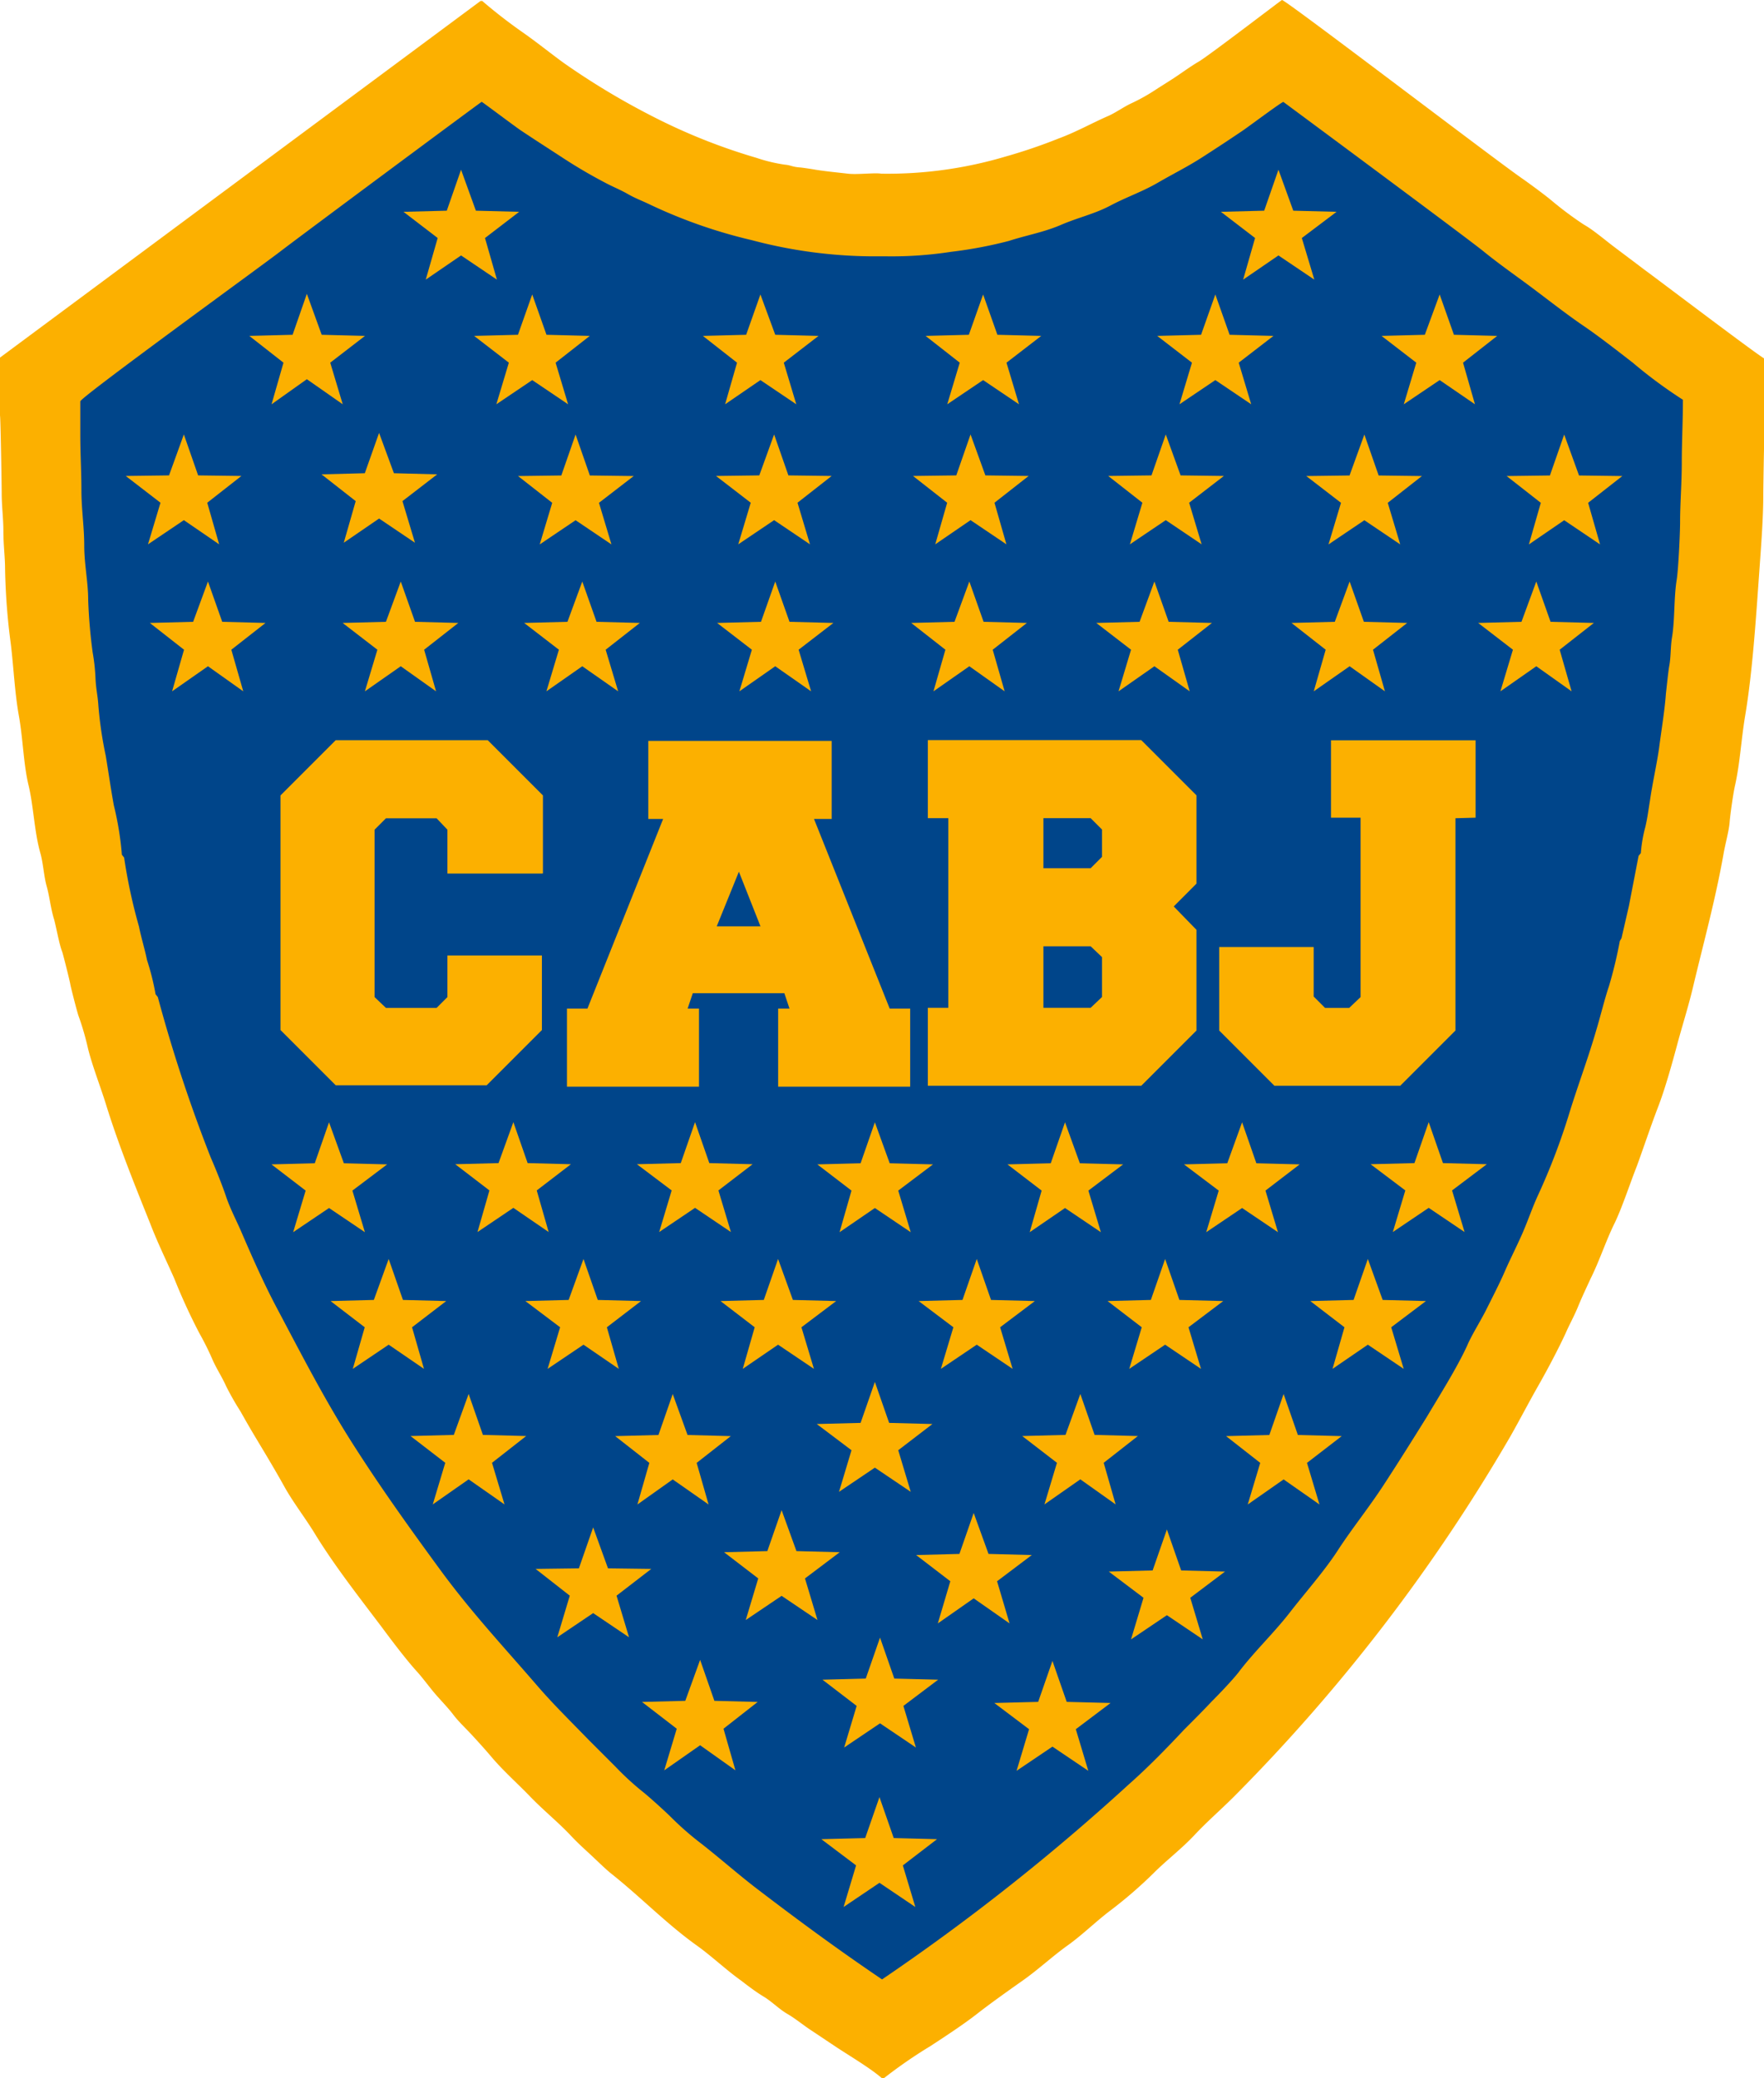
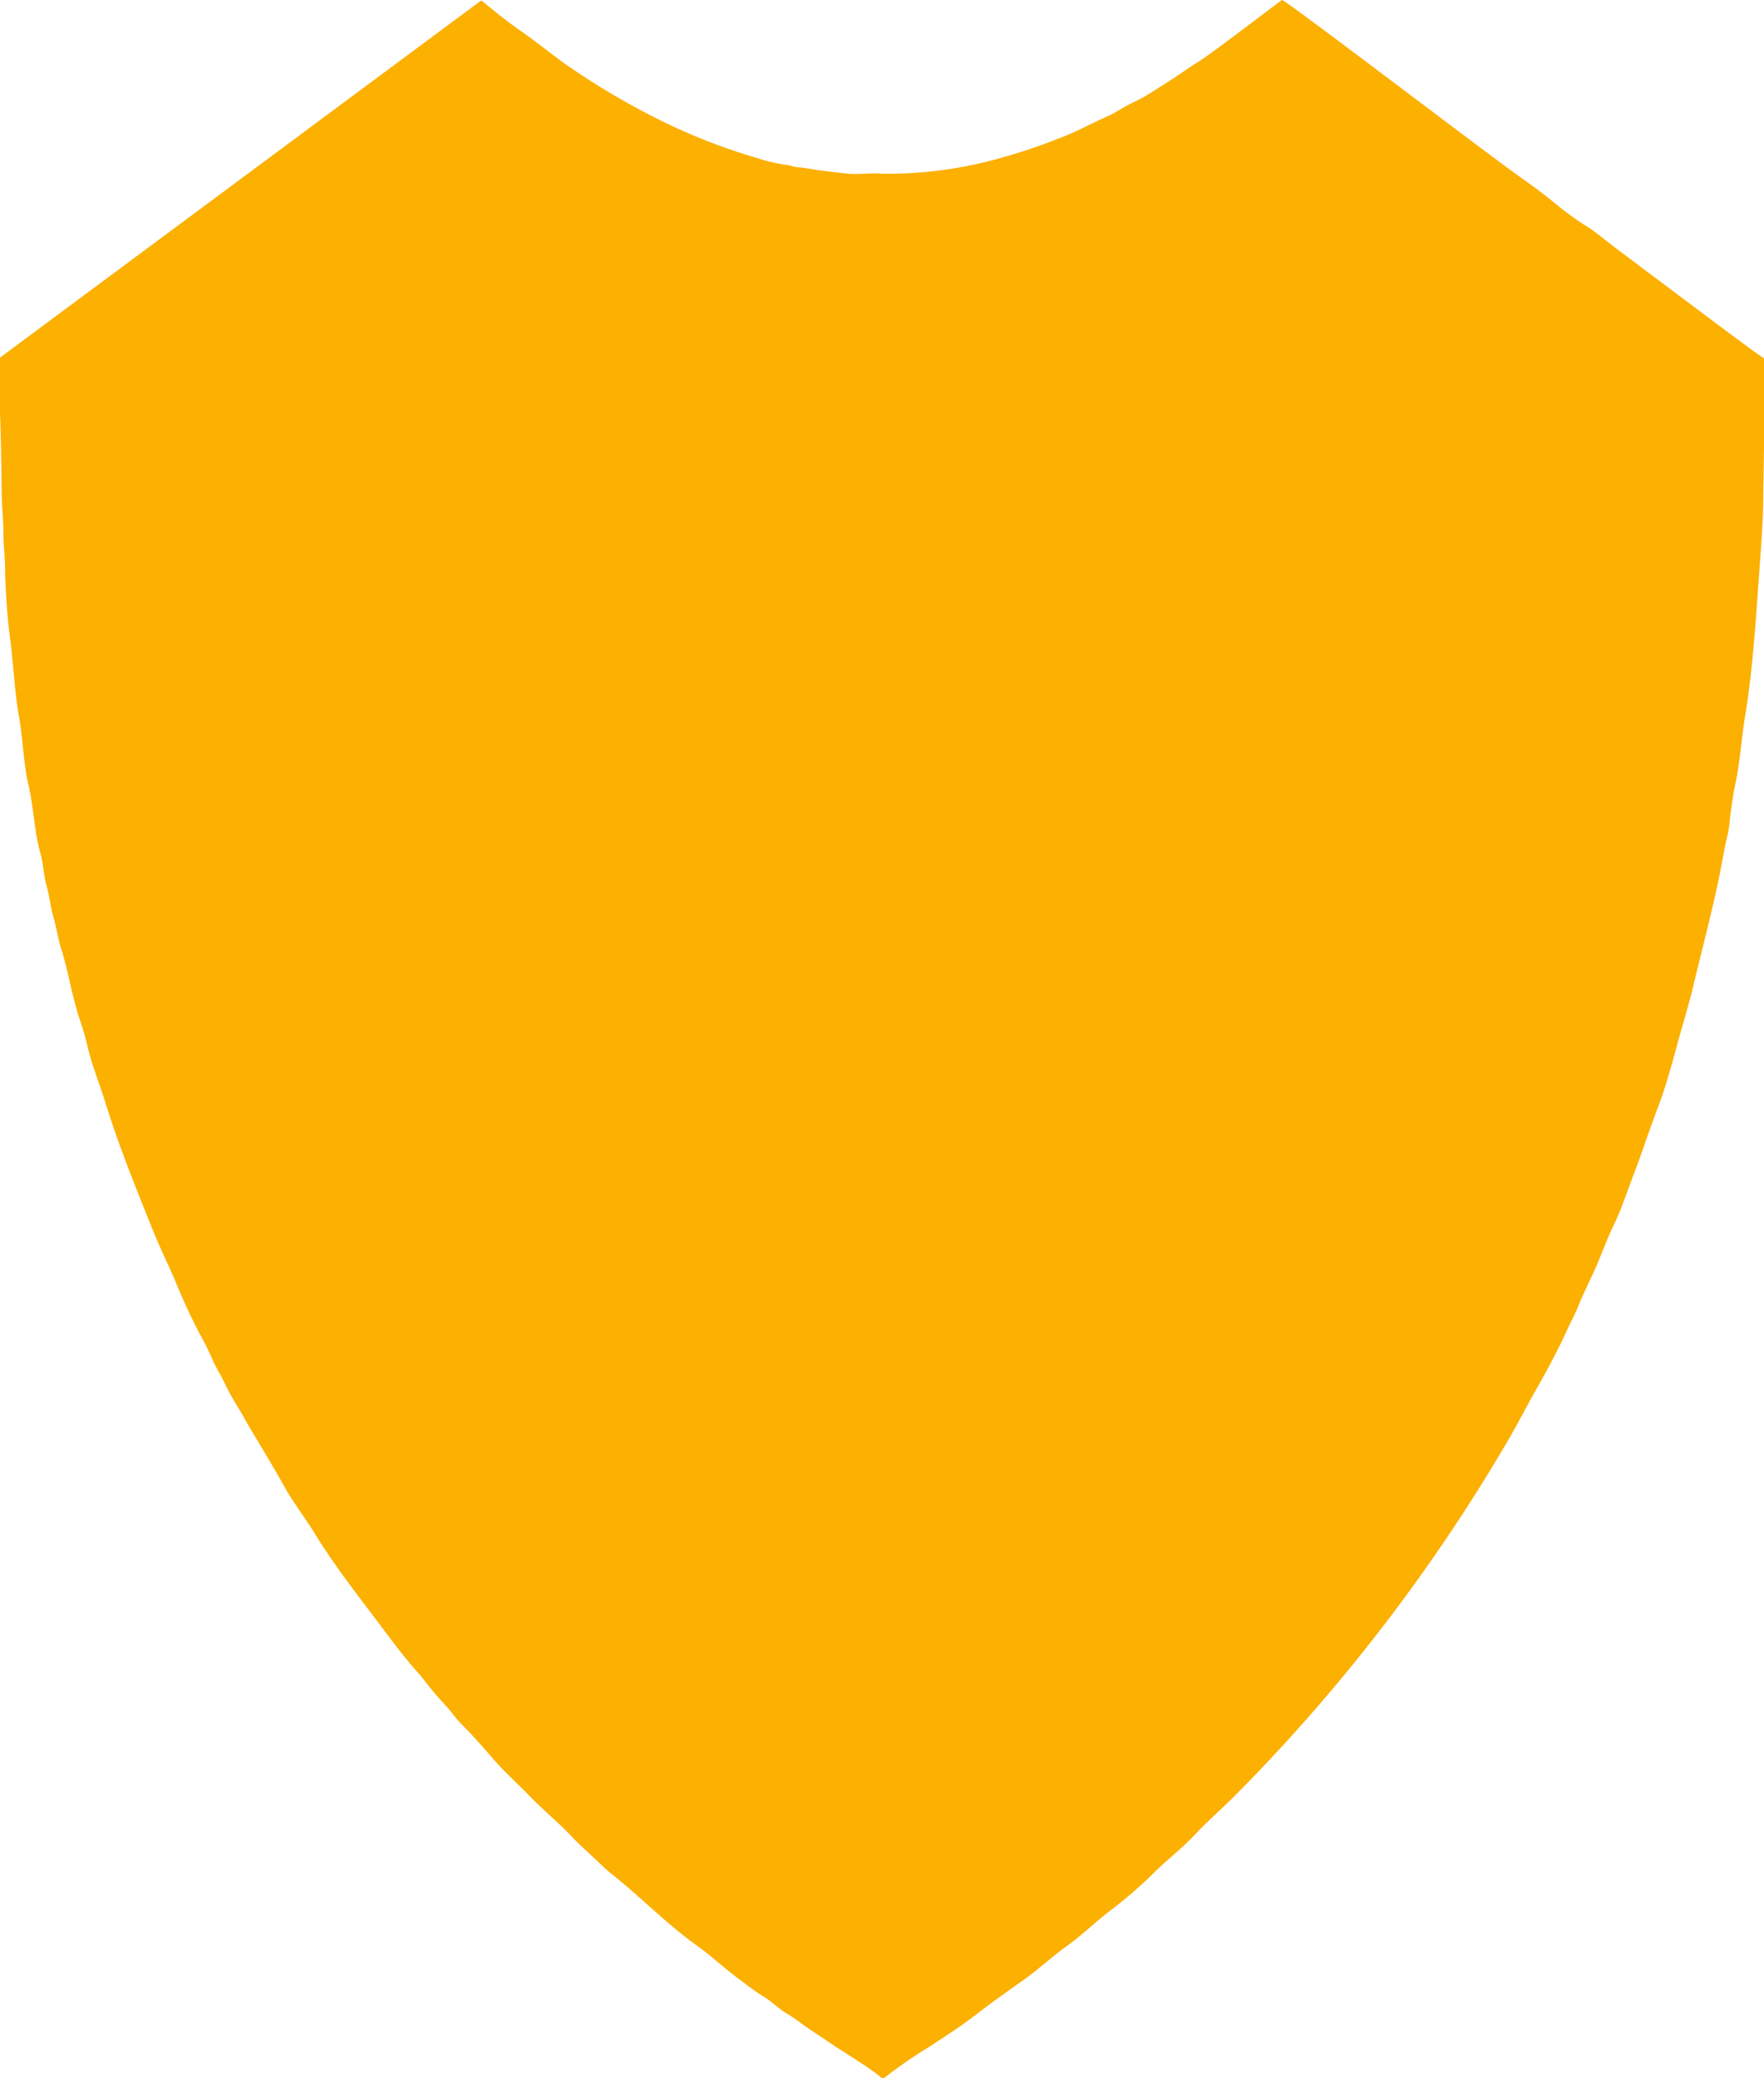
<svg xmlns="http://www.w3.org/2000/svg" width="21.885" height="25.776" viewBox="0 0 21.885 25.776">
  <g id="Grupo_559" data-name="Grupo 559" transform="translate(-38.695 -0.3)">
    <path id="Trazado_1547" data-name="Trazado 1547" d="M38.695,4.735v.72c.007.014.021.869.021.96,0,.162.021.318.021.466,0,.184.021.325.021.48a8.026,8.026,0,0,0,.071.925c.035.29.049.607.1.89s.057.6.12.862.071.579.148.847c.035.127.042.282.078.41s.049.275.092.41c.028.106.064.311.1.4.014.042.092.353.1.4s.078.318.1.388a3.388,3.388,0,0,1,.113.381c.049.219.17.523.24.756.155.494.353.982.537,1.441.092.24.2.459.3.685a7.372,7.372,0,0,0,.311.678,3.481,3.481,0,0,1,.162.325c.049.113.12.219.17.332a3.474,3.474,0,0,0,.177.311c.064.113.113.2.184.318.12.2.247.41.36.614s.268.4.388.6c.247.4.544.777.826,1.151.12.162.3.4.431.544.071.078.148.184.219.268s.17.184.233.268.162.177.233.254.162.177.233.261c.148.177.325.332.487.5s.339.311.494.473c.085.092.155.155.247.24s.184.177.261.24c.367.29.692.629,1.073.9.177.127.36.3.544.431.092.071.184.141.282.2s.191.155.29.212.2.141.29.2.2.134.3.2c.169.113.445.275.586.4h.021a5.946,5.946,0,0,1,.579-.4c.184-.12.41-.268.579-.4s.381-.282.572-.417.367-.3.551-.431.353-.3.537-.438a5.482,5.482,0,0,0,.53-.459c.162-.162.346-.3.508-.473s.332-.318.5-.487a22.01,22.01,0,0,0,3.418-4.456c.12-.212.226-.417.346-.628s.247-.452.339-.65c.049-.113.106-.212.155-.332s.1-.226.155-.346c.113-.226.191-.473.3-.692.092-.191.191-.494.275-.706.085-.233.169-.487.261-.727.085-.219.17-.523.233-.756.071-.268.148-.5.212-.777.127-.53.268-1.045.367-1.6.021-.127.071-.3.078-.41.007-.085.042-.339.064-.438.064-.282.078-.572.127-.869.092-.544.134-1.2.177-1.8.021-.3.049-.65.049-.946,0-.085.014-.953.021-.967v-.72c-.049-.014-1.349-1-1.5-1.109-.12-.092-.254-.191-.374-.282s-.261-.212-.374-.275A4.34,4.34,0,0,1,57.96,2.8c-.092-.078-.275-.212-.374-.282C57.275,2.306,54.648.3,54.6.3c-.007,0-.9.685-1.031.763-.085.049-.184.12-.268.177s-.177.113-.275.177a2.326,2.326,0,0,1-.29.162c-.092.042-.191.113-.282.155-.212.092-.4.2-.621.282a6.657,6.657,0,0,1-.664.226,5.136,5.136,0,0,1-1.539.212c-.085-.014-.3.014-.417,0s-.268-.028-.4-.049c-.035-.007-.177-.028-.191-.028-.1-.007-.113-.028-.191-.035a1.979,1.979,0,0,1-.353-.085A7.307,7.307,0,0,1,46.8,1.748a9.153,9.153,0,0,1-1.116-.671C45.51.95,45.354.823,45.178.7s-.353-.261-.5-.388h-.021Z" fill="#fcb000" />
-     <path id="Trazado_1548" data-name="Trazado 1548" d="M58.474,29.124v.41c0,.247.014.459.014.692s.035.452.035.685.049.452.049.671a6.492,6.492,0,0,0,.056.657,2.4,2.4,0,0,1,.035.325c.007.134.028.212.035.325a4.819,4.819,0,0,0,.092.629c.035.212.064.417.1.614a3.834,3.834,0,0,1,.1.614l.028.035a6.634,6.634,0,0,0,.184.854c.028.141.071.275.1.417a3.1,3.1,0,0,1,.106.424l.028.035a18.716,18.716,0,0,0,.657,1.991c.056.127.141.339.184.466.056.17.134.311.2.466.134.311.268.614.424.911.311.586.6,1.151.946,1.695s.7,1.038,1.088,1.568.791.96,1.2,1.434c.2.233.424.452.643.678l.332.332a3.537,3.537,0,0,0,.346.318c.071.056.275.24.346.311a3.7,3.7,0,0,0,.353.311c.247.191.48.4.734.593.508.388,1,.749,1.532,1.109a27.022,27.022,0,0,0,3.065-2.422c.24-.212.466-.445.685-.678.12-.12.226-.226.339-.346.092-.092.254-.261.332-.36.191-.254.438-.487.636-.742s.431-.516.6-.777.381-.523.565-.805.353-.551.537-.847c.155-.261.374-.607.5-.883.057-.134.17-.311.24-.452s.162-.318.226-.466.148-.311.219-.473.127-.332.2-.487a8.052,8.052,0,0,0,.381-1c.106-.346.233-.678.339-1.045.049-.162.1-.374.155-.537a5.331,5.331,0,0,0,.134-.558l.021-.035.092-.4.12-.621.028-.035a1.743,1.743,0,0,1,.056-.325c.028-.12.035-.191.057-.325.028-.2.085-.452.113-.65.028-.219.071-.473.085-.678.007-.056.028-.268.042-.346.021-.113.014-.24.035-.36.035-.219.021-.487.057-.706.021-.134.042-.579.042-.72,0-.226.021-.48.021-.742,0-.24.014-.508.014-.77a5.845,5.845,0,0,1-.621-.459c-.191-.148-.417-.325-.614-.459s-.424-.311-.621-.459-.417-.3-.621-.466S73.4,25.409,73.4,25.409c-.021,0-.438.311-.5.353-.177.12-.339.226-.515.339s-.353.2-.544.311-.388.177-.586.282-.4.148-.614.24-.424.127-.65.2a5.319,5.319,0,0,1-.713.134,4.855,4.855,0,0,1-.805.056H68.29a5.935,5.935,0,0,1-1.483-.2,6.279,6.279,0,0,1-1.257-.438c-.1-.049-.184-.078-.282-.134s-.191-.092-.282-.141c-.191-.1-.36-.2-.53-.311s-.339-.219-.508-.332c-.056-.035-.487-.36-.494-.36s-2.281,1.688-2.5,1.857-2.479,1.808-2.479,1.857Z" transform="translate(-18.783 -23.845)" fill="#00458a" />
    <path id="Trazado_1549" data-name="Trazado 1549" d="M110.958,184.309h-1.172v-.544l-.134-.141h-.629l-.141.141v2.076l.141.134h.629l.134-.134v-.516h1.172v.925l-.685.685H108.4l-.685-.685v-2.91l.685-.685h1.886l.685.685v.967Zm3.595-1.645v.968h-.219l.939,2.352h.254v.968h-1.638v-.968h.141l-.064-.191H112.83l-.064.191h.141v.968h-1.638v-.968h.254l.939-2.352h-.184v-.968Zm-1.427,2.3h.544l-.268-.678-.275.678Zm5.953.042v1.25l-.685.685h-2.648v-.967H116v-2.352h-.254v-.968h2.648l.685.685v1.095l-.282.283.282.29Zm-1.172.339-.141-.134h-.586v.763h.586l.141-.134v-.494Zm0-1.582-.141-.141h-.586v.621h.586l.141-.141v-.339Zm4.385-.141v2.634l-.685.685h-1.561l-.685-.685V185.22h1.172v.614l.141.141h.3l.141-.134v-2.225h-.367v-.96h1.794v.96l-.254.007Z" transform="translate(-65.54 -173.175)" fill="#fcb000" />
-     <path id="Trazado_1550" data-name="Trazado 1550" d="M138.573,42.949l-.424-.325.537-.014.177-.508.184.508.537.014-.424.325.148.516-.445-.3-.438.3Z" transform="translate(-94.448 -39.697)" fill="#fcb000" />
    <path id="Trazado_1551" data-name="Trazado 1551" d="M155.819,74.185l.155-.516-.431-.332.544-.014.177-.5.177.5.537.014-.424.332.155.516-.445-.3Z" transform="translate(-110.966 -68.871)" fill="#fcb000" />
-     <path id="Trazado_1552" data-name="Trazado 1552" d="M213.367,73.337l-.431.332.155.516-.445-.3-.438.3.148-.516-.424-.332.537-.014.177-.5.184.5Z" transform="translate(-164.517 -68.871)" fill="#fcb000" />
    <path id="Trazado_1553" data-name="Trazado 1553" d="M267.318,73.323l.177-.5.177.5.544.014-.431.332.155.516-.445-.3-.445.3.155-.516-.424-.332Z" transform="translate(-216.603 -68.871)" fill="#fcb000" />
    <path id="Trazado_1554" data-name="Trazado 1554" d="M323.872,73.337l.544-.014.177-.5.177.5.544.014-.431.332.155.516-.445-.3-.445.3.155-.516Z" transform="translate(-270.82 -68.871)" fill="#fcb000" />
    <path id="Trazado_1555" data-name="Trazado 1555" d="M380.3,74.185l-.438-.3-.445.3.155-.516-.431-.332.537-.014.184-.5.177.5.537.014-.424.332Z" transform="translate(-323.306 -68.871)" fill="#fcb000" />
    <path id="Trazado_1556" data-name="Trazado 1556" d="M100.849,72.681l.184.508.537.014-.431.332.155.516-.445-.311-.438.311.148-.516-.424-.332.537-.014Z" transform="translate(-58.347 -68.737)" fill="#fcb000" />
    <path id="Trazado_1557" data-name="Trazado 1557" d="M69.971,108.692l.155-.516-.431-.332.537-.007.184-.508.177.508.537.007-.424.332.148.516-.438-.3Z" transform="translate(-29.44 -101.641)" fill="#fcb000" />
    <path id="Trazado_1558" data-name="Trazado 1558" d="M119.384,107.424l-.431.332.155.516-.445-.3-.438.3.148-.516-.424-.332.537-.014.177-.5.184.5Z" transform="translate(-75.265 -101.241)" fill="#fcb000" />
    <path id="Trazado_1559" data-name="Trazado 1559" d="M166.345,107.845l.537-.007.177-.508.177.508.544.007-.431.332.155.516-.445-.3-.445.3.155-.516Z" transform="translate(-121.223 -101.641)" fill="#fcb000" />
    <path id="Trazado_1560" data-name="Trazado 1560" d="M216.325,108.692l-.445-.3-.445.3.155-.516-.431-.332.537-.007.184-.508.177.508.537.007-.424.332Z" transform="translate(-167.581 -101.641)" fill="#fcb000" />
    <path id="Trazado_1561" data-name="Trazado 1561" d="M264.408,107.329l.184.508.537.007-.424.332.148.516-.445-.3-.438.3.148-.516-.424-.332.537-.007Z" transform="translate(-213.672 -101.641)" fill="#fcb000" />
    <path id="Trazado_1562" data-name="Trazado 1562" d="M312.077,108.692l.155-.516-.424-.332.537-.007.177-.508.184.508.537.007-.431.332.155.516-.445-.3Z" transform="translate(-259.364 -101.641)" fill="#fcb000" />
    <path id="Trazado_1563" data-name="Trazado 1563" d="M362.058,107.845l-.424.332.155.516-.445-.3-.445.3.155-.516-.431-.332.537-.007.184-.508.177.508Z" transform="translate(-305.722 -101.641)" fill="#fcb000" />
    <path id="Trazado_1564" data-name="Trazado 1564" d="M410,107.845l.537-.007.177-.508.184.508.537.007-.424.332.148.516-.445-.3-.438.3.148-.516Z" transform="translate(-352.613 -101.641)" fill="#fcb000" />
    <path id="Trazado_1565" data-name="Trazado 1565" d="M76.6,144.367l.148.516-.438-.311-.445.311.148-.516-.424-.332.537-.014.184-.5.177.5.537.014Z" transform="translate(-35.035 -136.009)" fill="#fcb000" />
    <path id="Trazado_1566" data-name="Trazado 1566" d="M123.677,144.021l.184-.5.177.5.537.014-.424.332.148.516-.438-.311-.445.311.155-.516-.431-.332Z" transform="translate(-80.194 -136.009)" fill="#fcb000" />
    <path id="Trazado_1567" data-name="Trazado 1567" d="M168.608,144.572l-.445.311.155-.516-.431-.332.537-.014.184-.5.177.5.537.014-.424.332.155.516Z" transform="translate(-122.689 -136.009)" fill="#fcb000" />
    <path id="Trazado_1568" data-name="Trazado 1568" d="M216.606,144.883l-.445-.311-.445.311.155-.516-.431-.332.544-.014.177-.5.177.5.544.014-.431.332Z" transform="translate(-167.848 -136.009)" fill="#fcb000" />
    <path id="Trazado_1569" data-name="Trazado 1569" d="M264.708,144.035l-.424.332.148.516-.438-.311-.445.311.148-.516-.424-.332.537-.014.184-.5.177.5Z" transform="translate(-213.273 -136.009)" fill="#fcb000" />
    <path id="Trazado_1570" data-name="Trazado 1570" d="M308.863,144.035l.537-.014.184-.5.177.5.537.014-.424.332.148.516-.438-.311-.445.311.155-.516Z" transform="translate(-256.567 -136.009)" fill="#fcb000" />
    <path id="Trazado_1571" data-name="Trazado 1571" d="M358.135,144.883l-.438-.311-.445.311.148-.516-.424-.332.537-.014.184-.5.177.5.537.014-.424.332Z" transform="translate(-302.258 -136.009)" fill="#fcb000" />
    <path id="Trazado_1572" data-name="Trazado 1572" d="M404.421,144.035l-.424.332.148.516-.438-.311-.445.311.155-.516-.431-.332.537-.014.184-.5.177.5Z" transform="translate(-345.952 -136.009)" fill="#fcb000" />
    <path id="Trazado_1573" data-name="Trazado 1573" d="M340.586,42.949l.155.516-.445-.3-.438.3.148-.516-.424-.325.537-.014.177-.508.184.508.537.014Z" transform="translate(-285.74 -39.697)" fill="#fcb000" />
    <path id="Trazado_1574" data-name="Trazado 1574" d="M105.875,278.143l.155-.516-.424-.325.537-.014.177-.508.184.508.537.014-.431.325.155.516-.445-.3Z" transform="translate(-63.543 -262.561)" fill="#fcb000" />
-     <path id="Trazado_1575" data-name="Trazado 1575" d="M152.348,277.3l-.424.325.148.516-.438-.3-.445.3.148-.516-.424-.325.537-.014.184-.508.177.508Z" transform="translate(-106.57 -262.561)" fill="#fcb000" />
    <path id="Trazado_1576" data-name="Trazado 1576" d="M195.662,277.3l.544-.014.177-.508.177.508.537.014-.424.325.155.516-.445-.3-.445.3.155-.516Z" transform="translate(-149.065 -262.561)" fill="#fcb000" />
    <path id="Trazado_1577" data-name="Trazado 1577" d="M241.287,278.143l-.445-.3-.438.3.148-.516-.424-.325.537-.014.177-.508.184.508.537.014-.431.325Z" transform="translate(-191.293 -262.561)" fill="#fcb000" />
    <path id="Trazado_1578" data-name="Trazado 1578" d="M287.694,276.78l.184.508.537.014-.431.325.155.516-.445-.3-.438.3.148-.516-.424-.325.537-.014Z" transform="translate(-235.786 -262.561)" fill="#fcb000" />
    <path id="Trazado_1579" data-name="Trazado 1579" d="M330.741,278.143l.155-.516-.431-.325.537-.014.184-.508.177.508.537.014-.424.325.155.516-.445-.3Z" transform="translate(-277.081 -262.561)" fill="#fcb000" />
    <path id="Trazado_1580" data-name="Trazado 1580" d="M377.916,277.3l-.431.325.155.516-.445-.3-.445.3.155-.516-.431-.325.544-.014.177-.508.177.508Z" transform="translate(-320.775 -262.561)" fill="#fcb000" />
    <path id="Trazado_1581" data-name="Trazado 1581" d="M121.628,310.968l-.424.325.148.516-.438-.3-.445.3.148-.516-.424-.325.537-.014.184-.508.177.508Z" transform="translate(-77.397 -294.532)" fill="#fcb000" />
    <path id="Trazado_1582" data-name="Trazado 1582" d="M168.168,310.968l.537-.014.184-.508.177.508.537.014-.424.325.148.516-.438-.3-.445.3.155-.516Z" transform="translate(-122.955 -294.532)" fill="#fcb000" />
    <path id="Trazado_1583" data-name="Trazado 1583" d="M217.44,311.809l-.445-.3-.438.3.148-.516-.424-.325.537-.014.177-.508.184.508.537.014-.431.325Z" transform="translate(-168.647 -294.532)" fill="#fcb000" />
    <path id="Trazado_1584" data-name="Trazado 1584" d="M266.263,311.809l-.445-.3-.445.3.155-.516-.431-.325.544-.014.177-.508.177.508.544.014-.431.325Z" transform="translate(-215.005 -294.532)" fill="#fcb000" />
    <path id="Trazado_1585" data-name="Trazado 1585" d="M312.671,311.293l.155.516-.445-.3-.445.3.155-.516-.424-.325.537-.014.177-.508.177.508.544.014Z" transform="translate(-259.231 -294.532)" fill="#fcb000" />
    <path id="Trazado_1586" data-name="Trazado 1586" d="M363.04,310.968l-.431.325.155.516-.445-.3-.438.3.148-.516-.424-.325.537-.014.177-.508.184.508Z" transform="translate(-306.654 -294.532)" fill="#fcb000" />
    <path id="Trazado_1587" data-name="Trazado 1587" d="M141,345.061l-.445-.311-.445.311.155-.516-.431-.332.537-.014.184-.508.177.508.537.014-.424.332Z" transform="translate(-96.046 -326.103)" fill="#fcb000" />
    <path id="Trazado_1588" data-name="Trazado 1588" d="M191.228,344.2l.537.014-.424.332.148.516-.445-.311-.438.311.148-.516-.424-.332.537-.014.177-.508Z" transform="translate(-144.003 -326.103)" fill="#fcb000" />
    <path id="Trazado_1589" data-name="Trazado 1589" d="M240.532,341.253l.177-.508.177.508.537.014-.424.325.155.516-.445-.3-.445.3.155-.516-.431-.325Z" transform="translate(-191.16 -323.306)" fill="#fcb000" />
    <path id="Trazado_1590" data-name="Trazado 1590" d="M291.637,344.545l.148.516-.438-.311-.445.311.155-.516-.431-.332.537-.014.184-.508.177.508.537.014Z" transform="translate(-239.249 -326.103)" fill="#fcb000" />
    <path id="Trazado_1591" data-name="Trazado 1591" d="M341.382,344.2l.177-.508.177.508.544.014-.431.332.155.516-.445-.311-.445.311.155-.516-.424-.332Z" transform="translate(-286.939 -326.103)" fill="#fcb000" />
    <path id="Trazado_1592" data-name="Trazado 1592" d="M171.407,377.714l-.445.3.155-.516-.424-.332.537-.007.177-.508.184.508.537.007-.431.332.155.516Z" transform="translate(-125.353 -357.408)" fill="#fcb000" />
    <path id="Trazado_1593" data-name="Trazado 1593" d="M312.846,377.584l.544.014-.431.325.155.516-.445-.3-.445.3.155-.516-.431-.325.544-.014.177-.508Z" transform="translate(-259.497 -357.807)" fill="#fcb000" />
    <path id="Trazado_1594" data-name="Trazado 1594" d="M217.124,372.829l.537-.014.177-.508.184.508.537.014-.431.325.155.516-.445-.3-.445.3.155-.516Z" transform="translate(-169.446 -353.278)" fill="#fcb000" />
    <path id="Trazado_1595" data-name="Trazado 1595" d="M264.4,373.53l.537-.014.177-.508.184.508.537.014-.431.325.155.523-.445-.311-.445.311.155-.523Z" transform="translate(-214.339 -353.944)" fill="#fcb000" />
    <path id="Trazado_1596" data-name="Trazado 1596" d="M197.645,410.258l-.445.311.155-.516-.431-.332.537-.014.184-.508.177.508.537.014-.424.332.148.516Z" transform="translate(-150.264 -388.313)" fill="#fcb000" />
    <path id="Trazado_1597" data-name="Trazado 1597" d="M285.195,410l-.431.325.155.516-.445-.3-.445.3.155-.516-.431-.325.544-.014.177-.508.177.508Z" transform="translate(-232.722 -388.579)" fill="#fcb000" />
    <path id="Trazado_1598" data-name="Trazado 1598" d="M241.391,404.25l.537-.014.177-.508.177.508.544.014-.431.325.155.516-.445-.3-.445.3.155-.516Z" transform="translate(-192.492 -383.118)" fill="#fcb000" />
    <path id="Trazado_1599" data-name="Trazado 1599" d="M241.386,444.368l.155-.516-.431-.325.544-.014.177-.508.177.508.537.014-.424.325.155.516-.445-.3Z" transform="translate(-192.225 -420.417)" fill="#fcb000" />
  </g>
</svg>